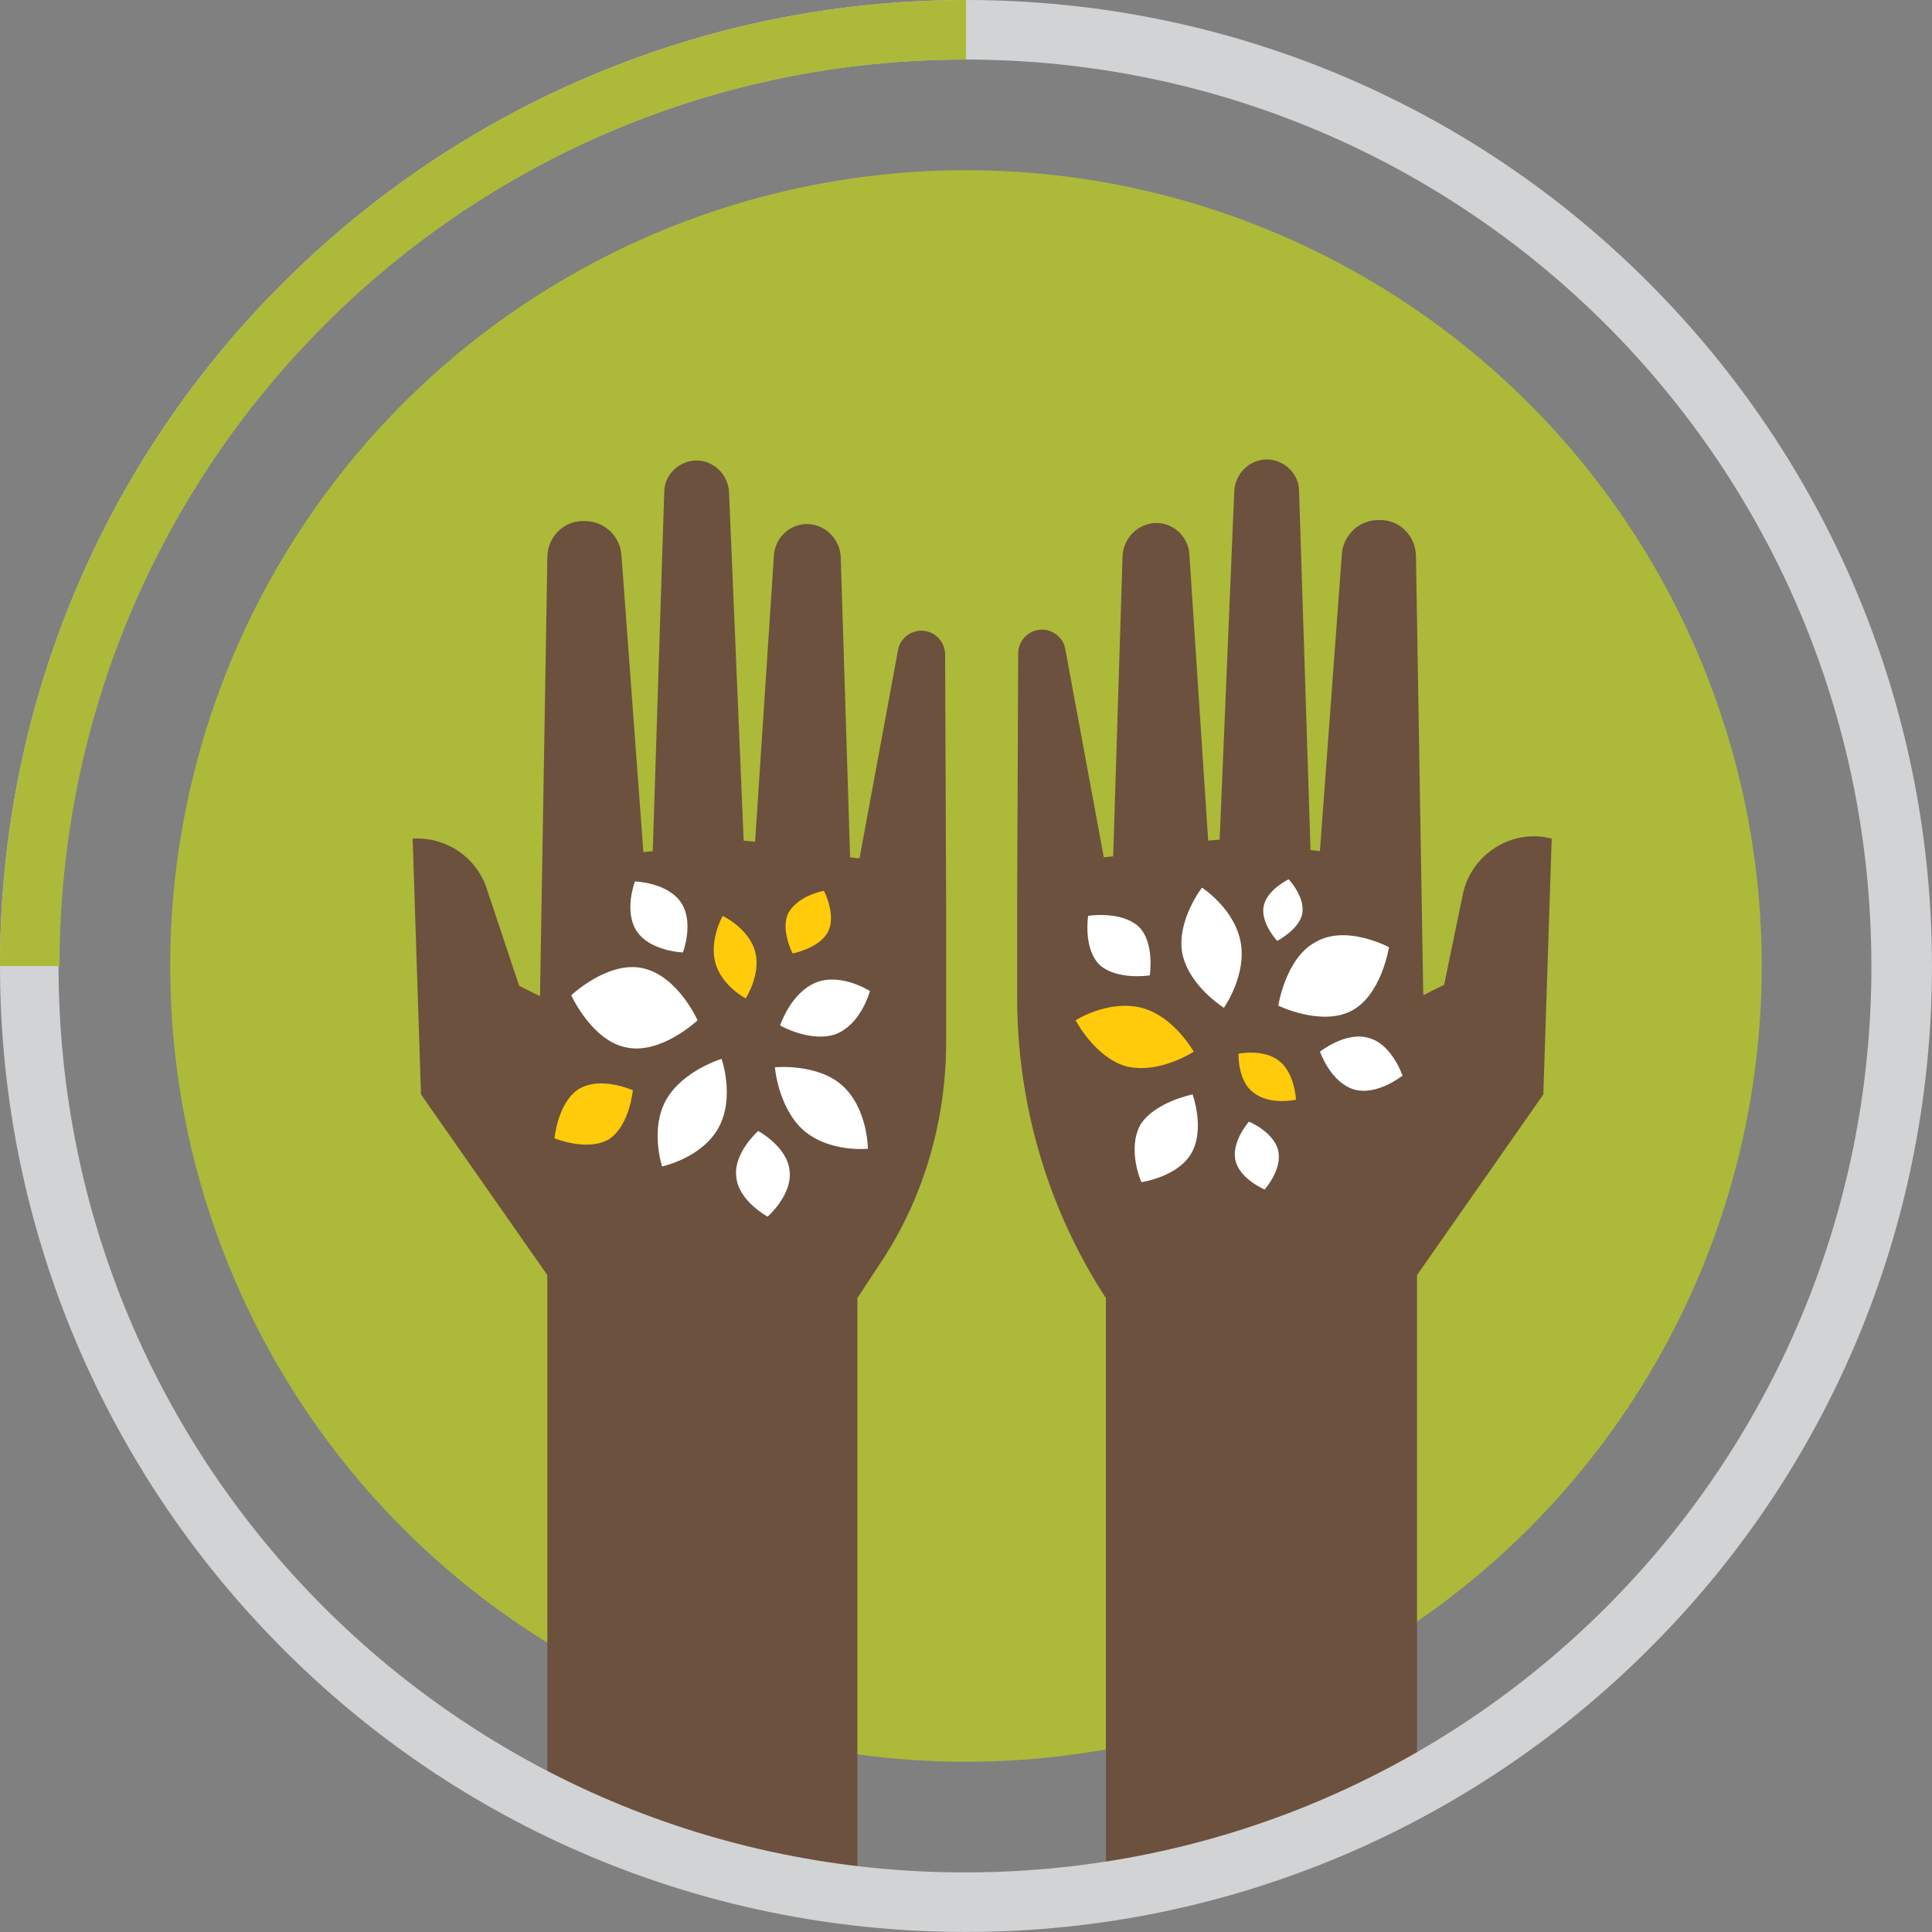
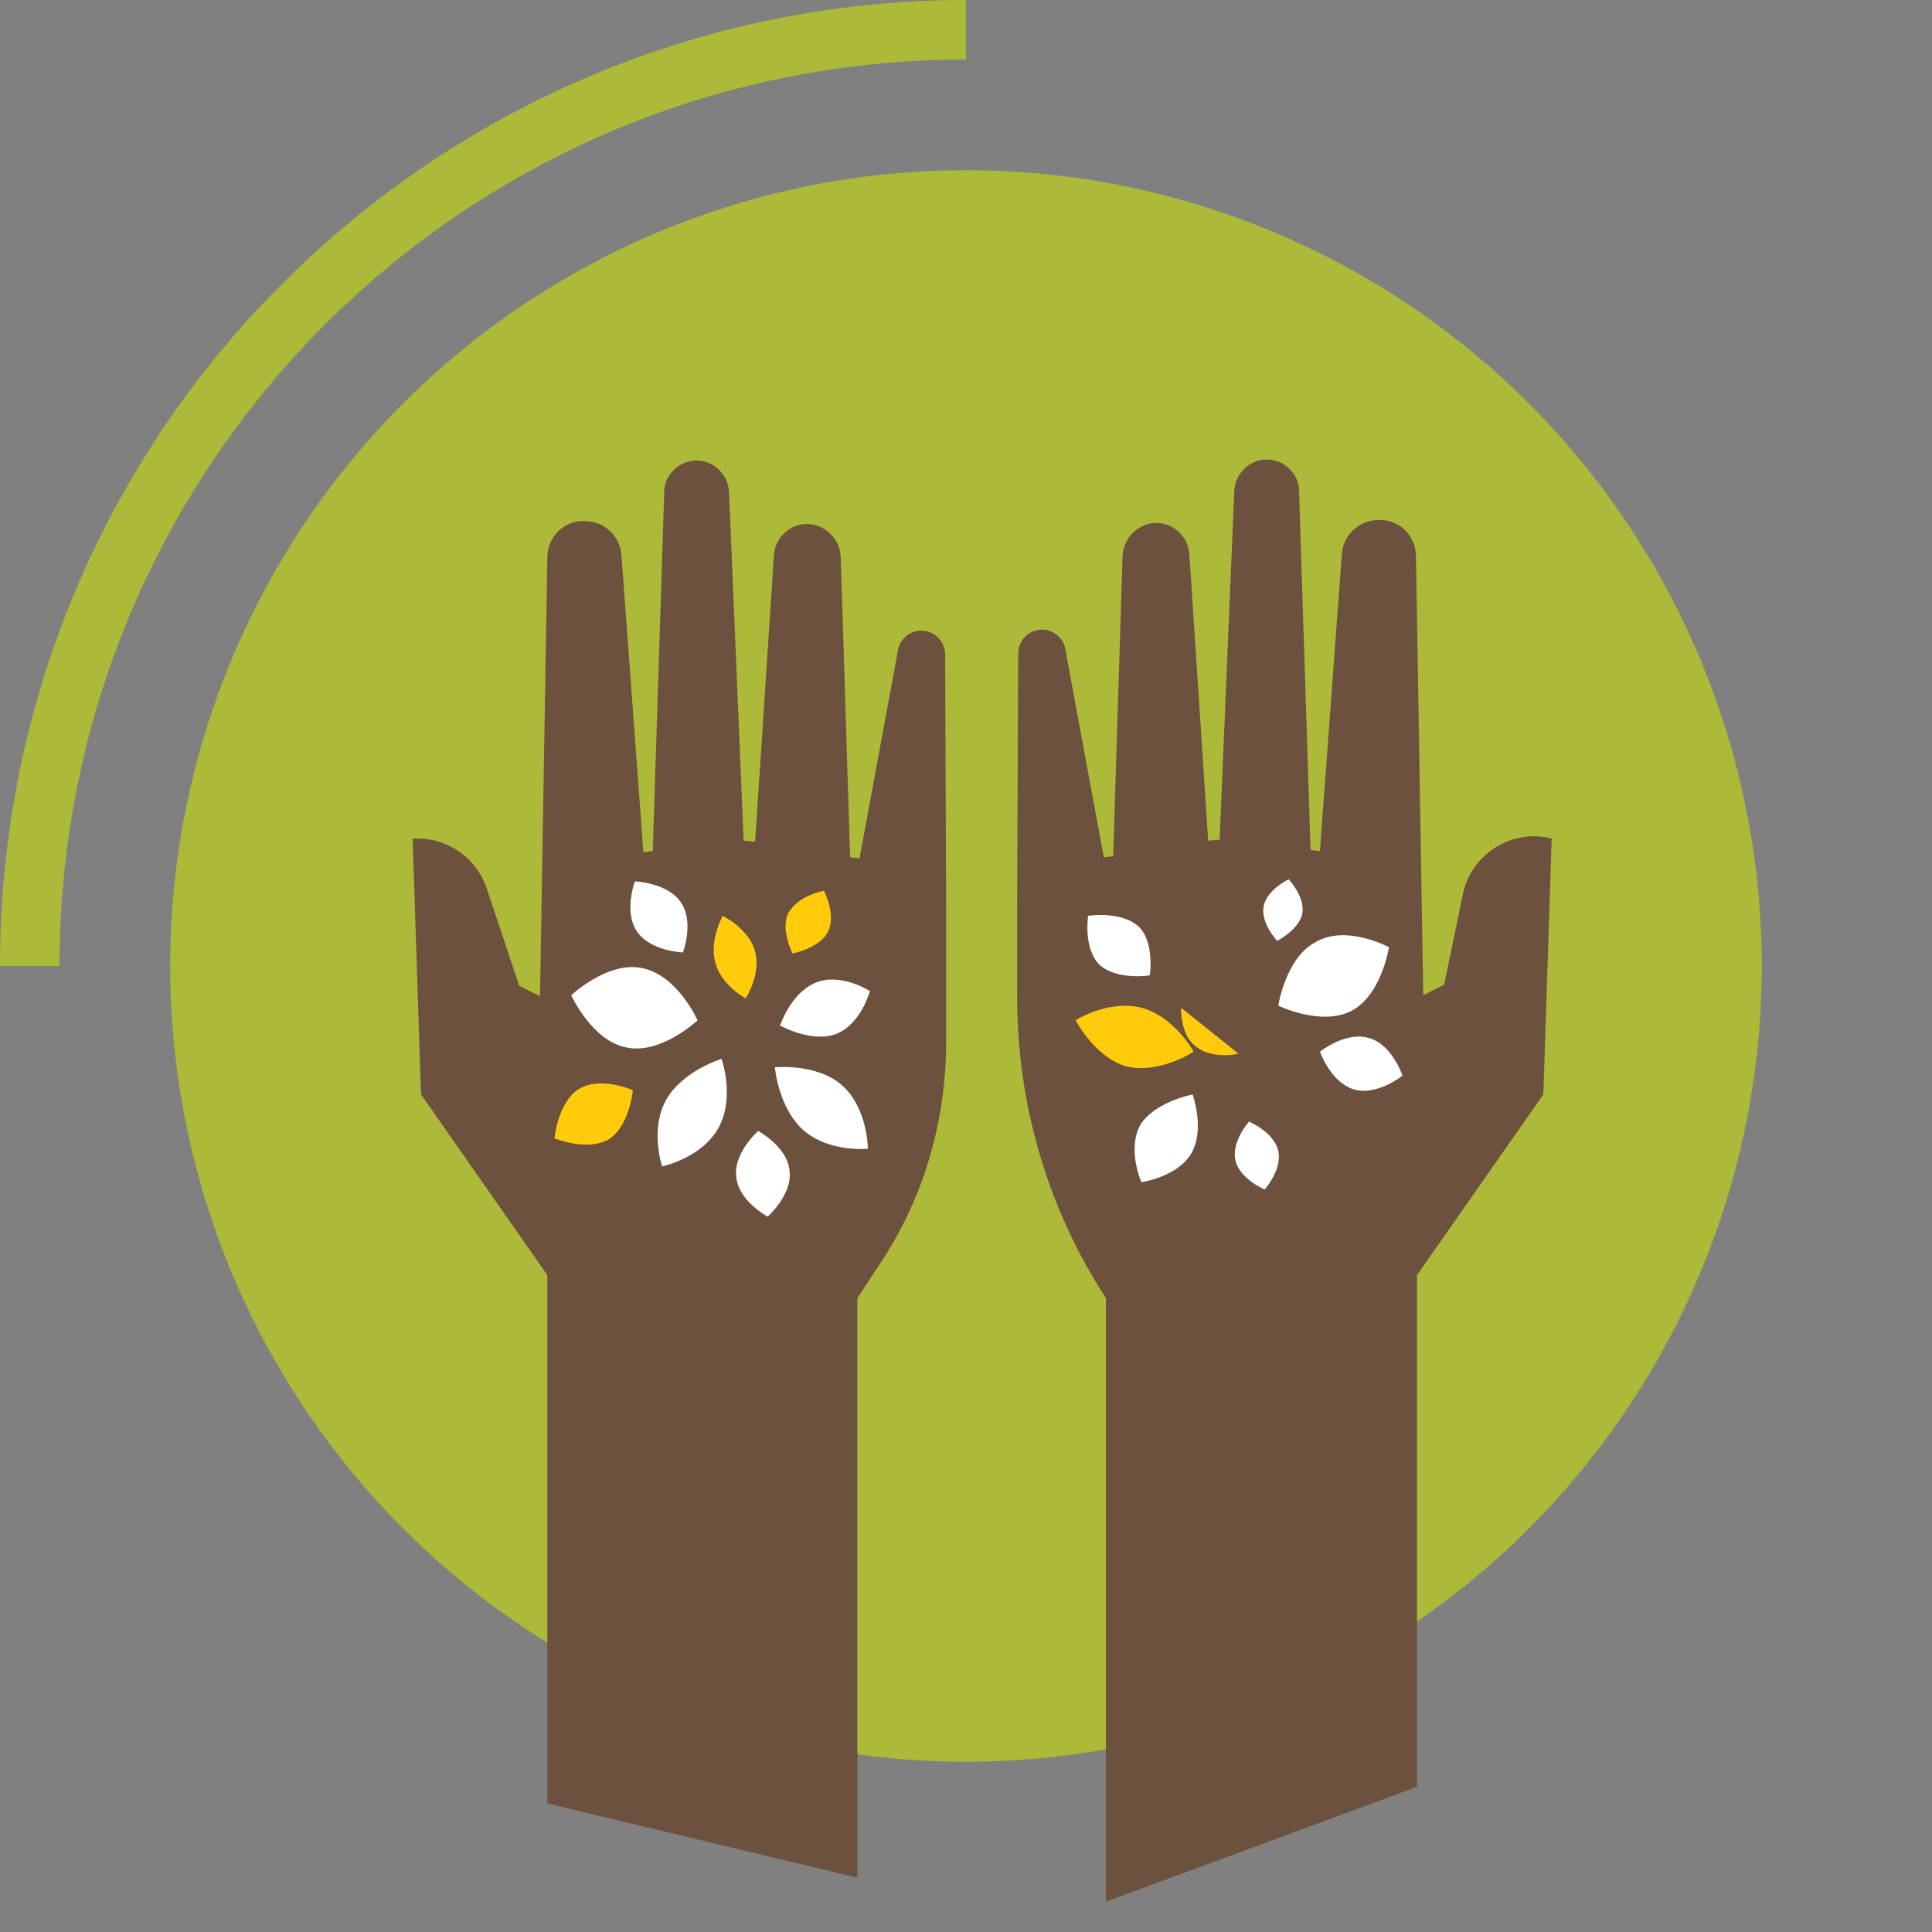
<svg xmlns="http://www.w3.org/2000/svg" id="Layer_2" viewBox="0 0 409.21 409.21">
  <rect x="0" y="0" width="409.21" height="409.21" fill="#808080" stroke="none" />
  <defs>
    <style>.cls-1{fill:#fff;}.cls-2{fill:#ffcb0b;}.cls-3{fill:#6c513e;}.cls-4{fill:#adb939;}.cls-5{fill:#d2d3d4;}</style>
  </defs>
  <g id="Layer_1-2">
    <g>
      <circle class="cls-4" cx="204.6" cy="204.6" r="168.55" />
      <path class="cls-3" d="M234.24,402.79v-127.85c-12.39-19.02-18.8-41.14-18.8-63.7v-19.69l.22-53.09c0-2.65,1.99-4.87,4.64-5.09,2.43-.22,4.87,1.55,5.31,3.98l8.18,44.24,1.99-.22,1.99-63.7c.22-3.54,2.88-6.41,6.41-6.86,3.98-.44,7.52,2.65,7.74,6.64l3.98,60.61,2.43-.22,3.1-73.88c.22-3.76,3.32-6.64,6.86-6.64,3.76,0,6.86,3.1,6.86,6.64l2.43,76.09,1.99,.22,4.64-62.82c.22-3.98,3.54-7.3,7.74-7.3,4.42-.22,7.96,3.32,7.96,7.74l1.55,92.9,4.42-2.21,3.98-19.24c1.77-8.41,10.4-13.94,18.8-11.72l-1.77,54.19-26.76,38.27v108.38" />
      <path class="cls-3" d="M181.6,397.7v-122.76l5.09-7.74c9.07-13.71,13.71-30.08,13.71-46.45v-28.98l-.22-53.09c0-2.65-1.99-4.87-4.64-5.09h0c-2.43-.22-4.87,1.55-5.31,3.98l-8.18,44.24-1.99-.22-1.99-63.7c-.22-3.54-2.88-6.41-6.41-6.86-3.98-.44-7.52,2.65-7.74,6.64l-3.98,60.61-2.43-.22-3.1-73.88c-.22-3.76-3.32-6.64-6.86-6.64h0c-3.76,0-6.86,3.1-6.86,6.64l-2.43,76.09-1.99,.22-4.64-62.82c-.22-3.98-3.54-7.3-7.74-7.3-4.42-.22-7.96,3.32-7.96,7.74l-1.55,92.9-4.42-2.21-6.86-20.57c-2.21-6.64-8.41-10.84-15.26-10.62h-.44l1.77,54.19,26.76,38.27v111.92" />
      <path class="cls-1" d="M120.99,210.8s7.74-7.3,15.04-5.75c7.52,1.55,11.72,11.06,11.72,11.06,0,0-7.74,7.3-15.04,5.75-7.3-1.33-11.72-11.06-11.72-11.06Z" />
      <path class="cls-1" d="M134.48,186.69s6.86,.22,9.73,4.42c2.88,4.2,.44,10.62,.44,10.62,0,0-6.86-.22-9.73-4.42-2.88-4.2-.44-10.62-.44-10.62Z" />
      <path class="cls-1" d="M160.59,239.55s6.19,3.32,6.64,8.41c.66,5.09-4.64,9.73-4.64,9.73,0,0-6.19-3.32-6.64-8.41-.66-5.09,4.64-9.73,4.64-9.73Z" />
      <path class="cls-2" d="M174.52,188.68s2.65,5.09,.88,8.63c-1.77,3.54-7.52,4.64-7.52,4.64,0,0-2.65-5.09-.88-8.63,2.21-3.76,7.52-4.64,7.52-4.64Z" />
      <path class="cls-2" d="M134.04,230.92s-.66,7.52-5.09,10.4c-4.64,2.65-11.5-.22-11.5-.22,0,0,.66-7.52,5.09-10.4,4.65-2.88,11.5,.22,11.5,.22Z" />
      <path class="cls-1" d="M165.23,217.21s2.21-6.86,7.52-9.07c5.31-2.21,11.5,1.77,11.5,1.77,0,0-1.77,6.86-7.08,9.07-5.31,1.99-11.94-1.77-11.94-1.77Z" />
      <path class="cls-1" d="M140.24,247.07s-2.65-7.96,.88-14.16c3.54-6.19,11.72-8.63,11.72-8.63,0,0,2.88,8.18-.66,14.6-3.54,6.41-11.94,8.18-11.94,8.18Z" />
      <path class="cls-1" d="M183.81,243.31s-8.18,.88-13.71-3.98c-5.31-4.87-5.97-13.27-5.97-13.27,0,0,8.85-.88,14.16,3.76,5.53,4.87,5.53,13.49,5.53,13.49Z" />
      <path class="cls-2" d="M157.93,211.46s-5.09-2.65-6.41-7.52c-1.33-4.87,1.55-9.95,1.55-9.95,0,0,5.53,2.65,6.86,7.52s-1.99,9.95-1.99,9.95Z" />
      <path class="cls-1" d="M294.19,200.62s-1.55,10.17-7.96,13.49c-6.41,3.32-15.48-1.11-15.48-1.11,0,0,1.55-10.17,7.96-13.49,6.41-3.76,15.48,1.11,15.48,1.11Z" />
      <path class="cls-1" d="M297.06,227.83s-5.53,4.42-10.4,2.88-7.08-7.96-7.08-7.96c0,0,5.53-4.42,10.4-2.88,4.87,1.33,7.08,7.96,7.08,7.96Z" />
      <path class="cls-1" d="M243.53,206.59s-6.86,1.11-10.62-2.21c-3.54-3.54-2.43-10.4-2.43-10.4,0,0,6.86-1.11,10.62,2.21,3.54,3.32,2.43,10.4,2.43,10.4Z" />
      <path class="cls-1" d="M267.86,251.94s-5.31-2.21-6.19-6.19c-.88-3.98,2.88-8.18,2.88-8.18,0,0,5.31,2.21,6.19,6.19,.88,3.98-2.88,8.18-2.88,8.18Z" />
      <path class="cls-1" d="M270.52,199.29s-3.54-3.76-2.88-7.3,5.31-5.75,5.31-5.75c0,0,3.54,3.76,2.88,7.3-.66,3.32-5.31,5.75-5.31,5.75Z" />
      <path class="cls-1" d="M252.6,231.81s2.65,7.3-.22,12.39-10.62,6.19-10.62,6.19c0,0-3.1-6.86-.22-12.17,3.1-4.87,11.06-6.41,11.06-6.41Z" />
-       <path class="cls-1" d="M254.59,188.01s6.86,4.42,8.18,11.5c1.33,7.08-3.54,13.94-3.54,13.94,0,0-7.52-4.64-8.85-11.72-1.11-6.86,4.2-13.71,4.2-13.71Z" />
      <path class="cls-2" d="M227.83,216.1s6.86-4.42,13.94-2.65c6.86,1.77,11.06,9.29,11.06,9.29,0,0-7.3,4.87-14.38,3.1-6.64-1.99-10.62-9.73-10.62-9.73Z" />
-       <path class="cls-2" d="M262.33,223.18s5.31-1.11,8.63,1.55,3.54,8.18,3.54,8.18c0,0-5.53,1.33-9.07-1.55-3.32-2.43-3.1-8.18-3.1-8.18Z" />
-       <path class="cls-5" d="M402.79,204.6h-6.41c0,53.09-21.46,101.08-56.18,135.81-34.73,34.73-82.73,56.18-135.81,56.18s-101.08-21.46-135.81-56.18c-34.73-34.73-56.18-82.73-56.18-135.81s21.46-101.08,56.18-135.81C103.3,34.06,151.3,12.61,204.38,12.61s101.08,21.46,135.81,56.18c34.73,34.73,56.18,82.73,56.18,135.81h12.83c0-56.4-23-107.72-59.94-144.66C312.32,22.78,261.01,0,204.6,0S96.88,23,59.94,59.94C22.78,96.88,0,148.2,0,204.6s23,107.72,59.94,144.66c36.94,37.16,88.26,59.94,144.66,59.94s107.72-23,144.66-59.94c37.16-36.94,59.94-88.26,59.94-144.66h-6.41Z" />
+       <path class="cls-2" d="M262.33,223.18c0,0-5.53,1.33-9.07-1.55-3.32-2.43-3.1-8.18-3.1-8.18Z" />
      <path class="cls-4" d="M12.61,204.6c0-53.09,21.46-101.08,56.18-135.81C103.52,34.06,151.52,12.61,204.6,12.61V0C148.2,0,96.88,23,59.94,59.94,22.78,96.88,0,148.2,0,204.6H12.61Z" />
    </g>
  </g>
</svg>